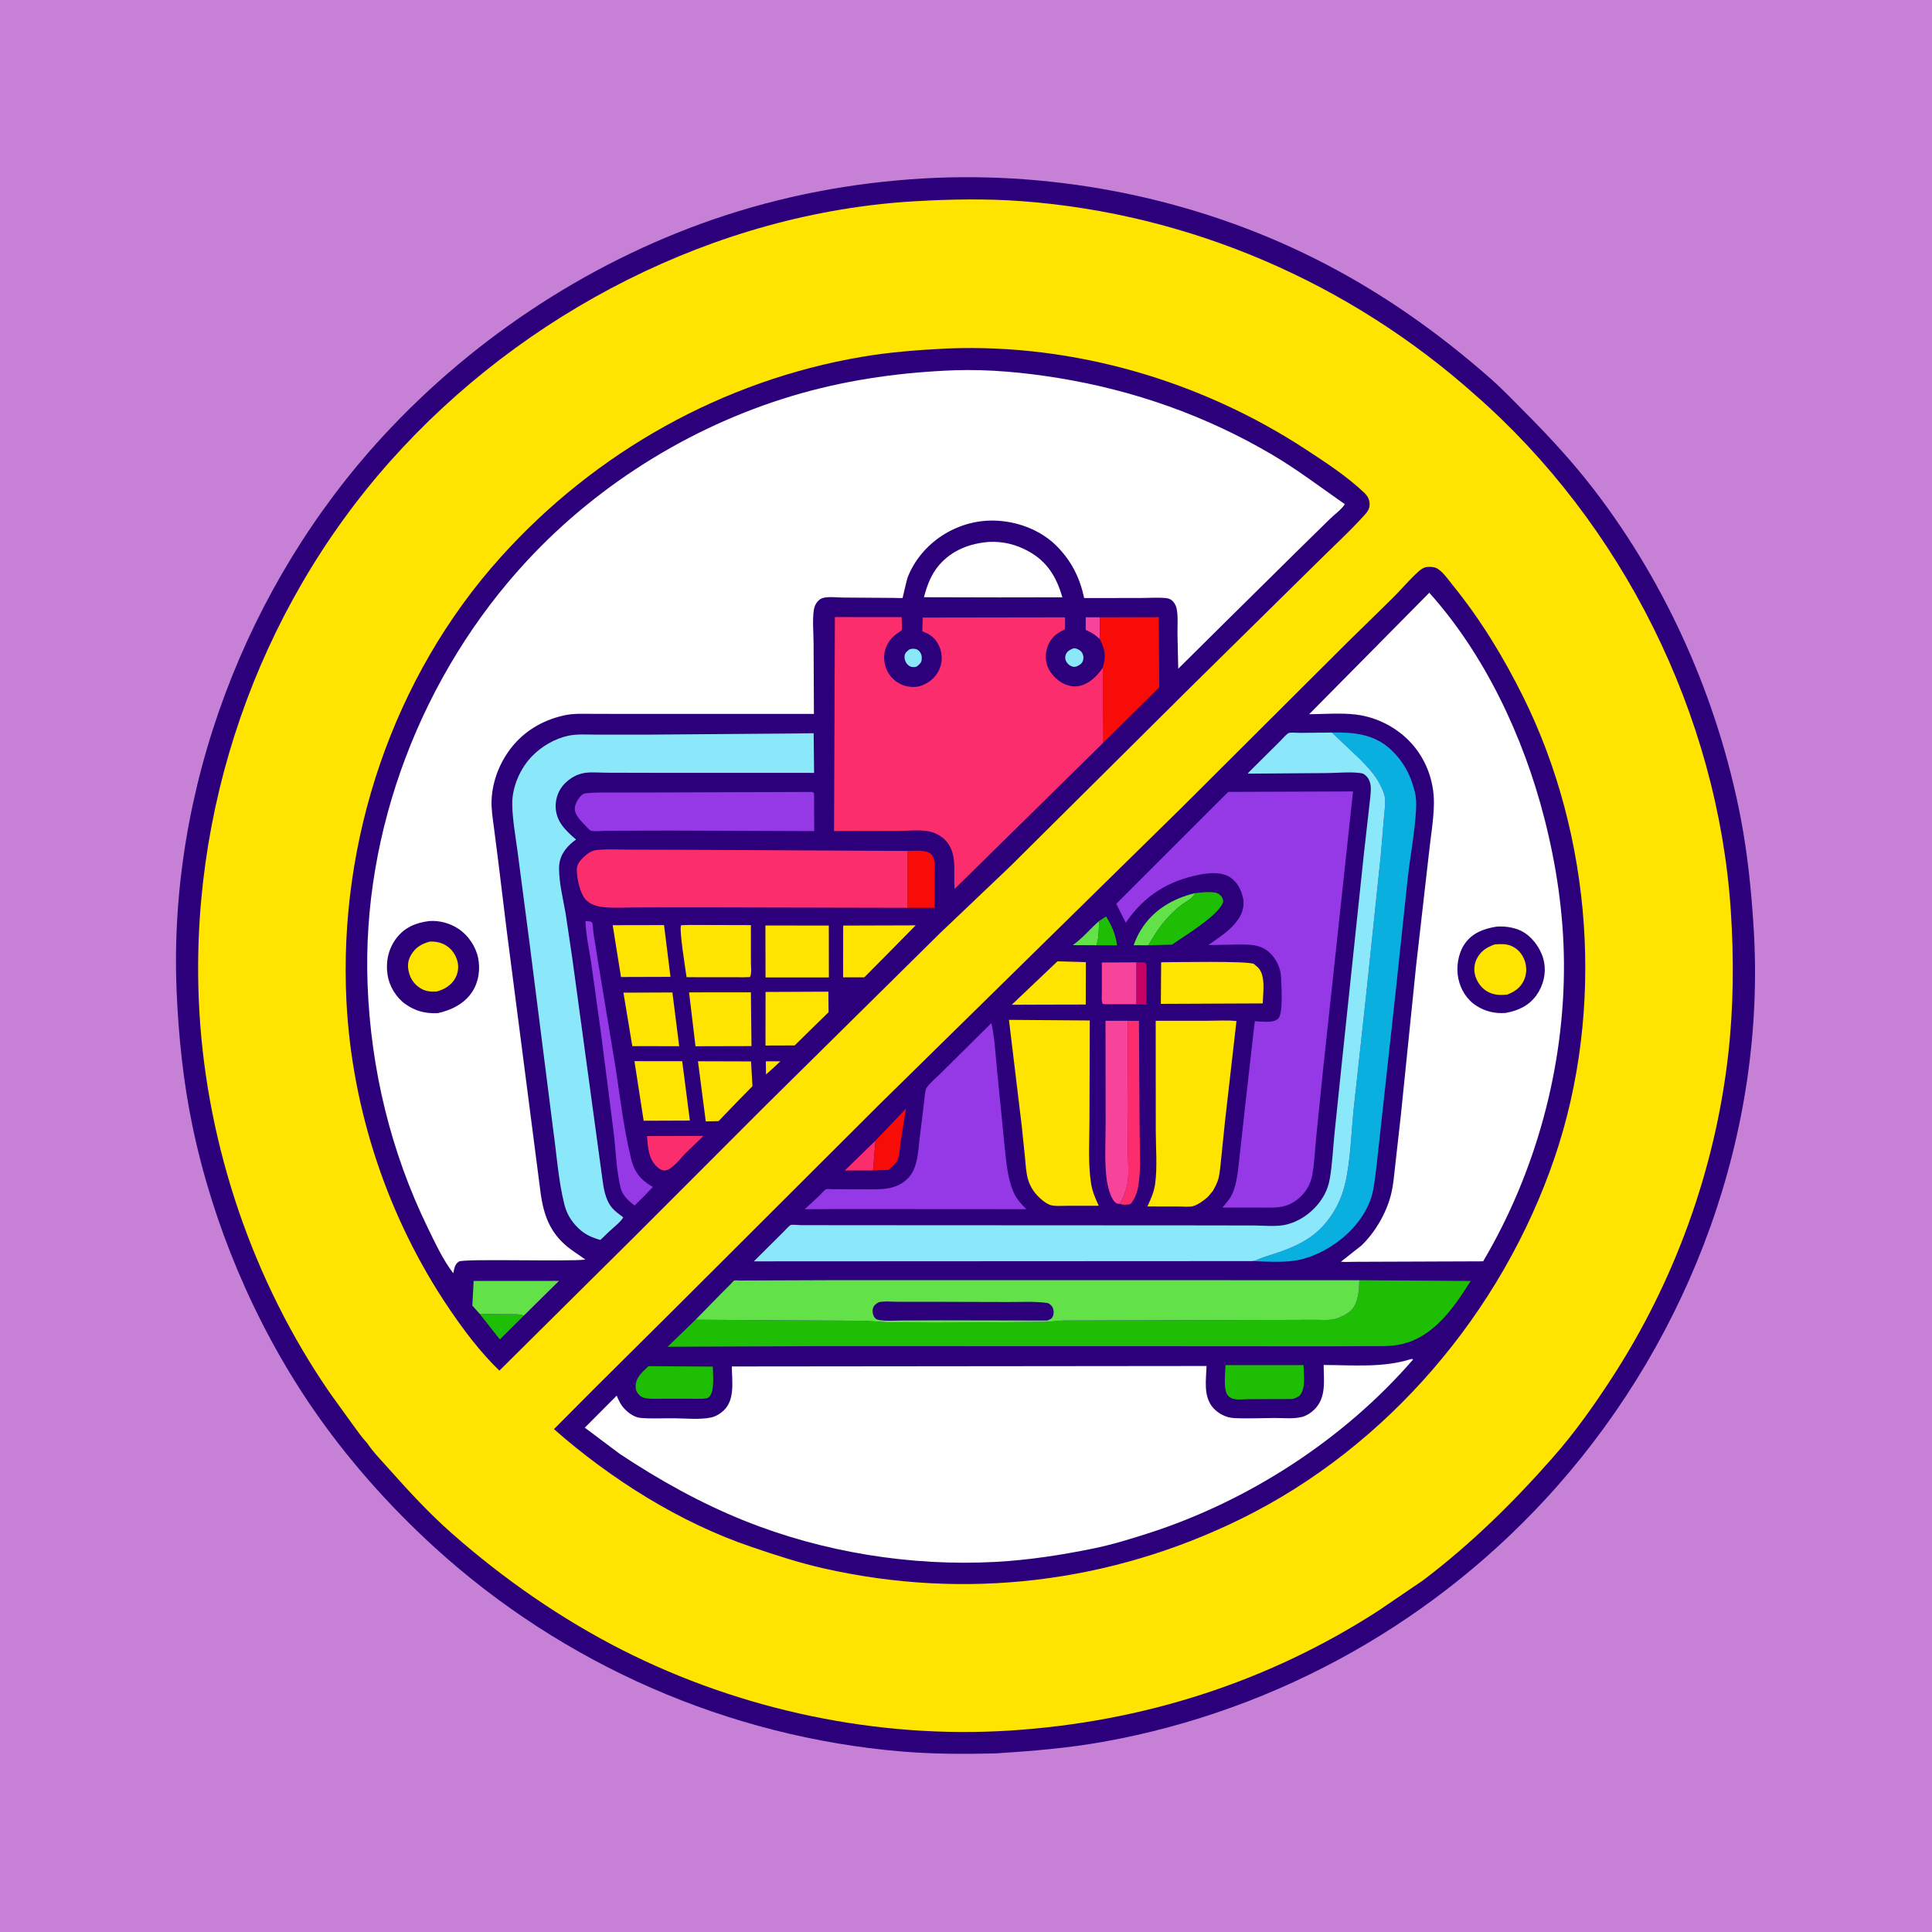
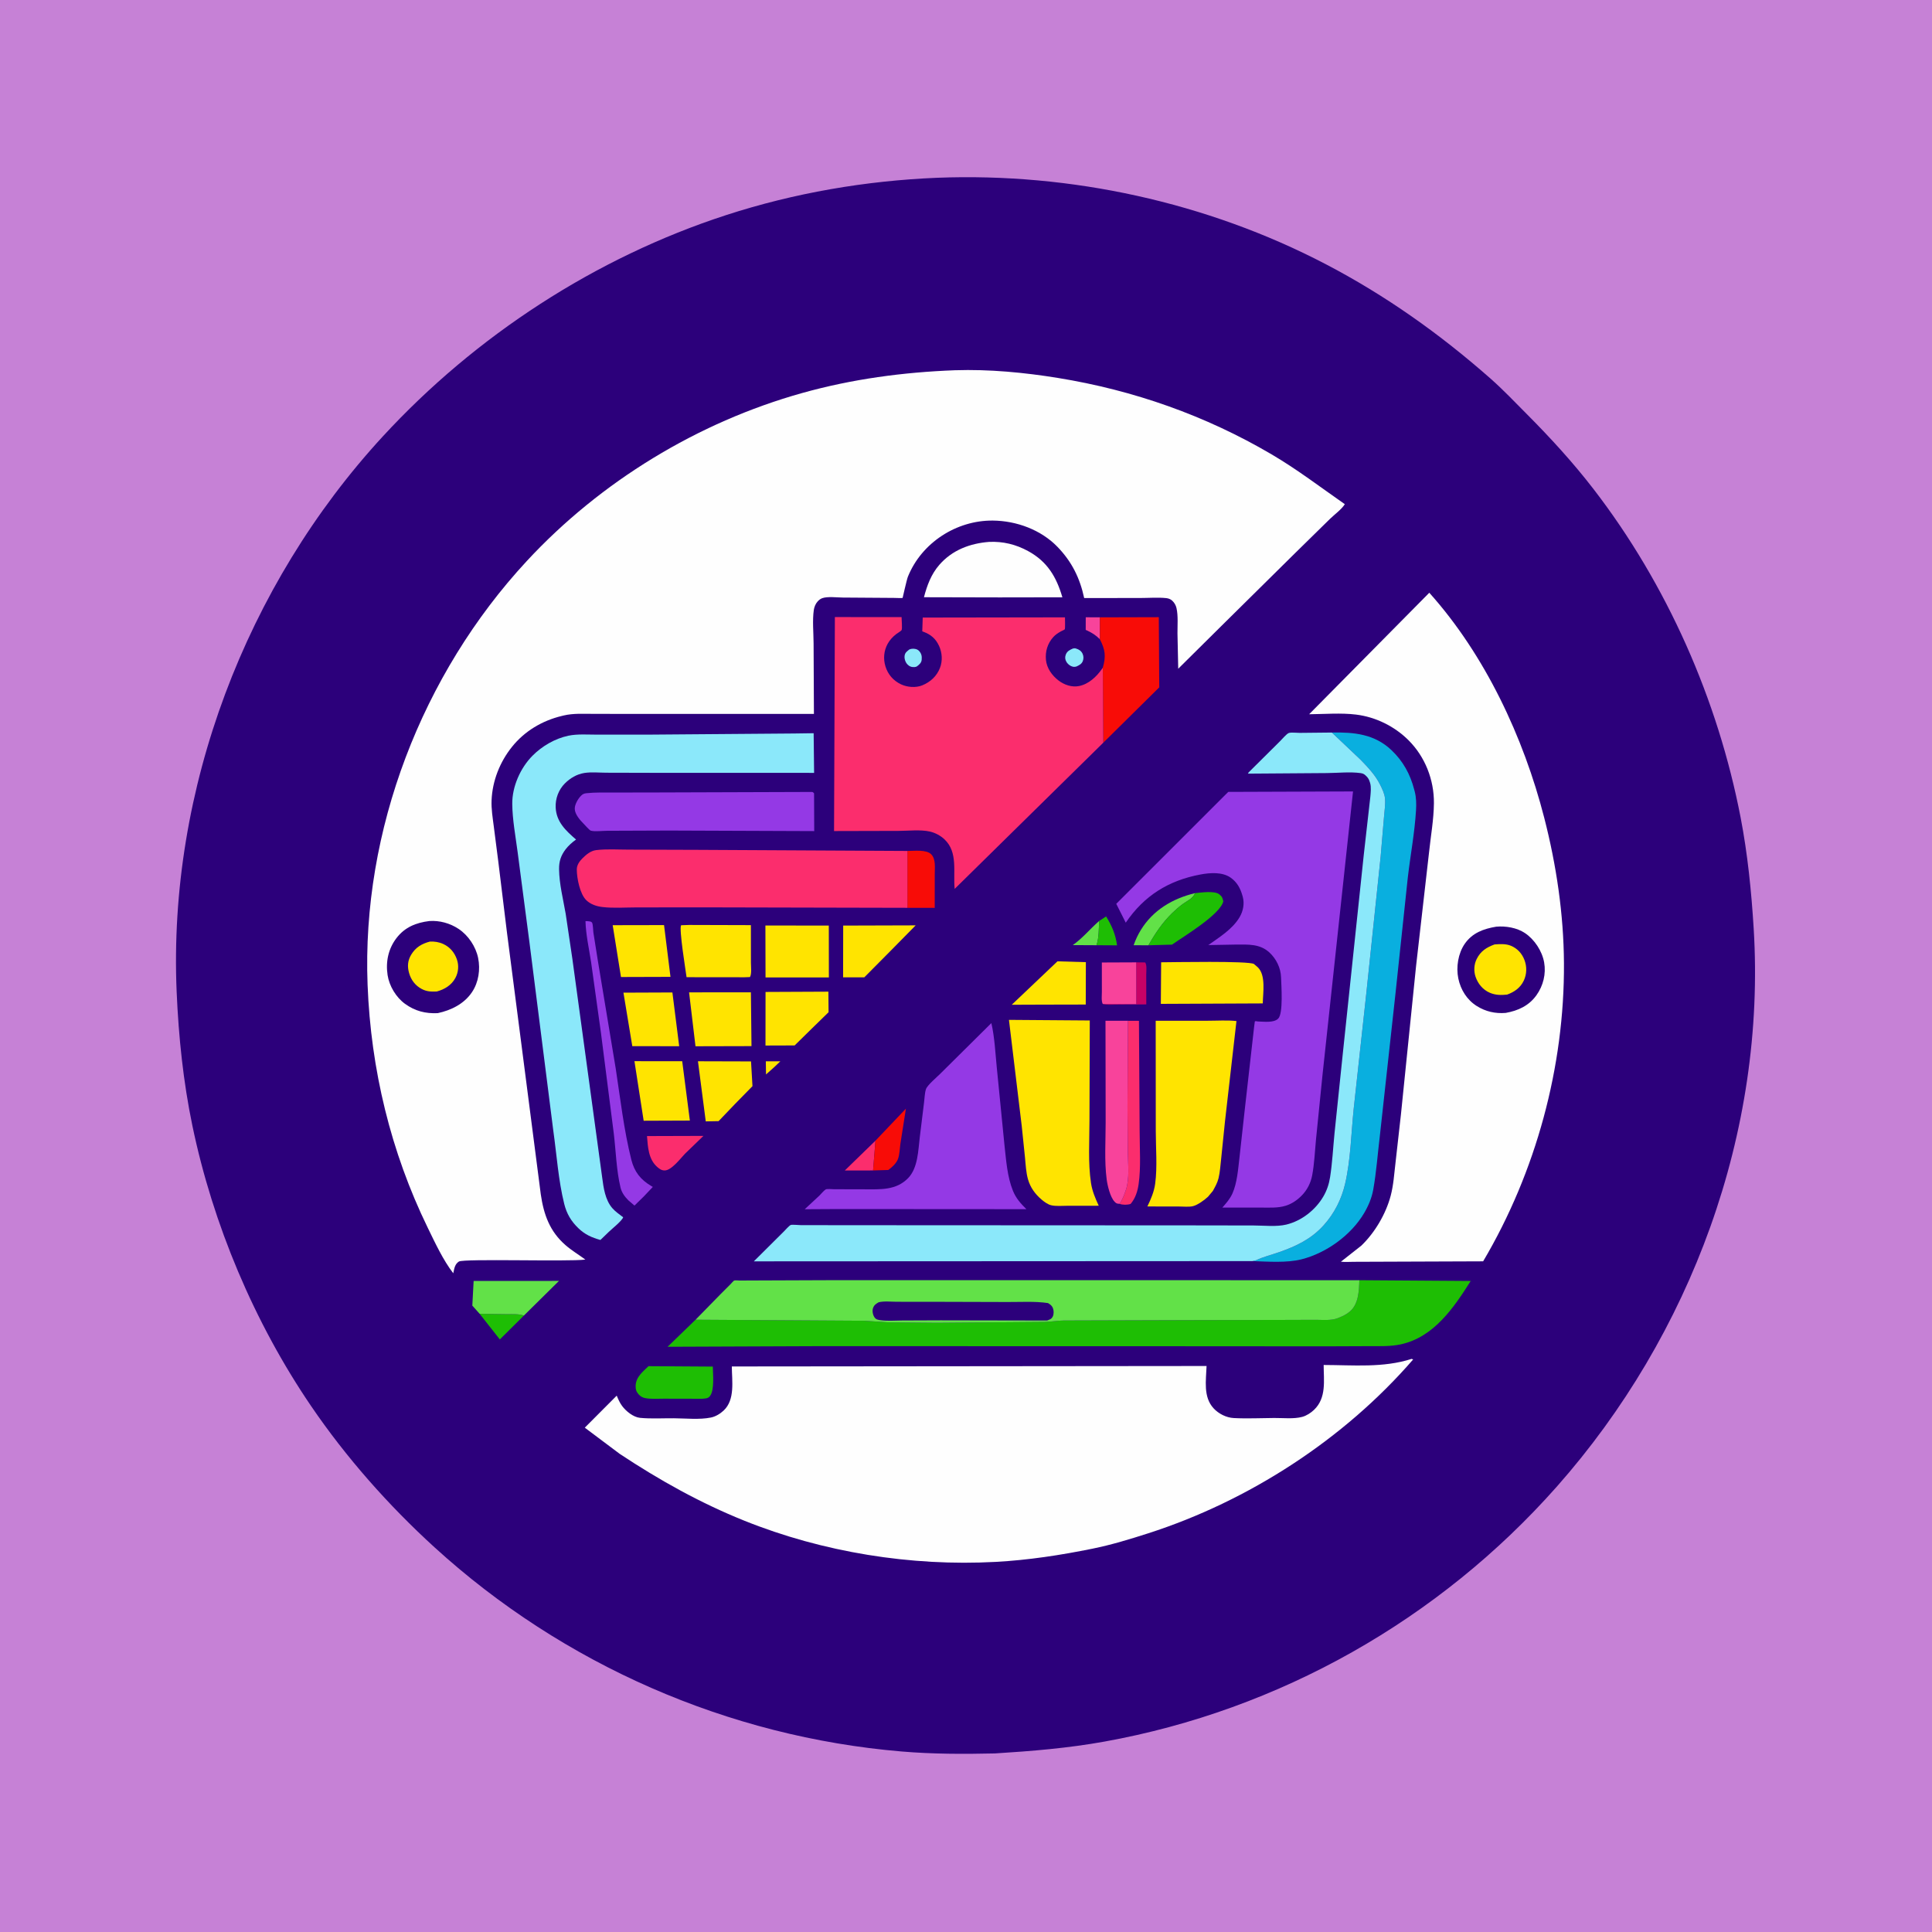
<svg xmlns="http://www.w3.org/2000/svg" version="1.1" style="display: block;" viewBox="0 0 2048 2048" width="1024" height="1024">
  <path transform="translate(0,0)" fill="rgb(198,129,214)" d="M -0 -0 L 2048 0 L 2048 2048 L -0 2048 L -0 -0 z" />
  <path transform="translate(0,0)" fill="rgb(44,0,123)" d="M 993.614 188.44 C 1135.03 182.989 1279.34 214.37 1405 279.858 C 1468.58 312.993 1526.51 354.108 1580.18 401.461 C 1593.52 413.234 1605.88 426.3 1618.44 438.912 C 1643.5 464.07 1667.55 490.331 1689.24 518.485 C 1767.12 619.562 1821 741.541 1845.13 866.618 C 1852.59 905.342 1856.57 944.98 1858.98 984.324 C 1872.21 1199.91 1792.67 1414.97 1650.24 1575.94 C 1525.46 1716.96 1356.13 1812.73 1170.75 1846.16 C 1132.31 1853.09 1093.5 1856.3 1054.56 1858.71 C 1021.52 1859.46 988.737 1859.43 955.777 1856.65 C 771.961 1841.17 596.96 1764.5 460.637 1640.25 C 411.875 1595.81 366.793 1544.87 329.639 1490.28 C 269.47 1401.87 225.701 1297.9 203.94 1193.3 C 194.247 1146.71 189.32 1099.03 187.264 1051.52 C 177.981 837.036 260.777 620.104 405.706 462.713 C 504.075 355.886 631.461 272.933 769.719 228.013 C 842.053 204.512 917.707 191.541 993.614 188.44 z" />
-   <path transform="translate(0,0)" fill="rgb(255,228,0)" d="M 388.919 1529.34 L 388.77 1529.27 C 383.325 1523.48 378.546 1516.39 373.795 1510 L 349.742 1476.66 C 268.445 1358.87 219.731 1215.8 211.382 1073 C 198.952 860.404 272.19 647.825 413.838 488.718 C 554.04 331.235 758.881 225.393 970.335 213.303 C 1008.15 211.141 1045.63 210.437 1083.45 213.268 C 1261.6 226.597 1430.17 299.61 1563.27 418.194 C 1719.66 554.887 1820.8 757.379 1834.68 964.775 C 1838.12 1016.13 1837.7 1068.33 1831.79 1119.5 C 1817.77 1240.9 1774.89 1358.98 1708.23 1461.31 C 1689.42 1490.18 1669.71 1518.08 1646.95 1544 C 1604.66 1592.16 1559.49 1636.65 1508.3 1675.35 L 1461.06 1707.49 C 1343.34 1783.5 1210.96 1825.38 1071.31 1834.42 C 930.564 1843.52 785.716 1812.98 659.978 1749.24 C 594.968 1716.29 533.719 1673.69 479.075 1625.52 C 455.271 1604.54 433.556 1581.07 412.5 1557.38 C 404.585 1548.47 395.511 1539.25 388.919 1529.34 z" />
  <path transform="translate(0,0)" fill="rgb(44,0,123)" d="M 1003.56 369.436 L 1005.25 369.367 C 1138.63 364.248 1273.23 403.648 1384.59 476.663 C 1405.5 490.37 1427.65 504.786 1445.84 522.05 C 1449.77 525.774 1451.96 529.418 1451.86 535 C 1451.78 538.992 1449.79 542.267 1447.2 545.153 C 1430.56 563.656 1411.76 580.741 1394.13 598.32 L 1262.16 728.361 L 1070.78 918.475 L 996.409 989.251 L 811.338 1172.09 L 674.173 1309.32 L 529.372 1452.94 C 509.16 1433.48 491.368 1409.76 475.688 1386.54 C 411.3 1291.22 373.126 1176.57 367.257 1061.63 C 358.552 891.166 416.33 717.589 531.095 590.224 C 631.252 479.073 766.231 403.212 913.991 378.205 C 943.659 373.184 973.528 370.952 1003.56 369.436 z" />
  <path transform="translate(0,0)" fill="rgb(255,228,0)" d="M 811.799 1125.04 L 827.204 1125.02 L 821.21 1130.76 L 812.01 1138.97 L 811.799 1125.04 z" />
  <path transform="translate(0,0)" fill="rgb(248,67,155)" d="M 1165.95 677.658 C 1161.77 673.469 1157.69 670.813 1152.36 668.373 L 1150.9 667.71 L 1150.94 654.33 L 1165.94 654.403 L 1165.95 677.658 z" />
  <path transform="translate(0,0)" fill="rgb(139,232,250)" d="M 963.874 688.5 C 964.834 688.159 965.459 687.889 966.523 687.76 C 969.075 687.448 972.25 687.95 974.107 689.882 C 976.812 692.695 977.416 695.695 977.013 699.5 C 976.667 702.771 974.271 704.658 971.825 706.5 C 970.888 706.846 970.562 707.022 969.458 707.123 C 966.425 707.4 963.833 706.418 961.792 704.174 C 959.684 701.857 958.442 698.116 958.938 695 C 959.472 691.637 961.451 690.501 963.874 688.5 z" />
  <path transform="translate(0,0)" fill="rgb(139,232,250)" d="M 1137.24 687.5 C 1138.47 687.159 1139.34 687.105 1140.58 687.467 C 1143.68 688.37 1146.21 690.006 1147.59 693.015 C 1148.75 695.561 1148.82 698.384 1147.74 700.977 C 1146.5 703.944 1143.89 705.218 1141.13 706.5 C 1140.22 706.718 1139.45 706.958 1138.48 706.901 C 1135.32 706.718 1132.17 704.369 1130.54 701.733 C 1128.99 699.207 1128.73 696.706 1129.75 693.984 C 1131.13 690.32 1133.89 688.98 1137.24 687.5 z" />
  <path transform="translate(0,0)" fill="rgb(30,190,4)" d="M 508.426 1392.67 L 537.141 1393.08 C 543.286 1393.1 549.484 1392.61 555.401 1394.5 L 529.844 1419.87 L 508.426 1392.67 z" />
  <path transform="translate(0,0)" fill="rgb(251,45,109)" d="M 685.843 1204.28 L 745.674 1204.1 L 726.075 1223.05 C 721.256 1228.1 711.691 1240.8 704.5 1240.73 C 701.209 1240.69 699.107 1239.13 696.699 1237.03 C 687.355 1228.87 686.764 1215.82 685.843 1204.28 z" />
  <path transform="translate(0,0)" fill="rgb(248,12,7)" d="M 961.883 902.04 C 968.966 902.059 982.012 900.33 987.175 905.63 C 992.157 910.744 990.855 919.977 990.872 926.537 L 990.848 962.372 L 961.871 962.321 L 961.883 902.04 z" />
  <path transform="translate(0,0)" fill="rgb(98,225,72)" d="M 508.426 1392.67 L 500.68 1384 L 502.073 1357.86 L 592.545 1357.82 L 555.401 1394.5 C 549.484 1392.61 543.286 1393.1 537.141 1393.08 L 508.426 1392.67 z" />
  <path transform="translate(0,0)" fill="rgb(255,228,0)" d="M 739.861 1124.99 L 796.124 1125.15 L 797.657 1151.37 L 778.916 1170.5 L 761.738 1188.46 L 748.135 1188.71 L 739.861 1124.99 z" />
  <path transform="translate(0,0)" fill="rgb(255,228,0)" d="M 893.82 981.15 L 970.656 980.918 L 943.05 1008.95 L 916.188 1036.03 L 893.723 1036.01 L 893.82 981.15 z" />
  <path transform="translate(0,0)" fill="rgb(255,228,0)" d="M 660.877 1052.26 L 712.772 1052.05 L 719.97 1109.03 L 670.259 1108.97 L 660.877 1052.26 z" />
  <path transform="translate(0,0)" fill="rgb(255,228,0)" d="M 649.481 980.739 L 703.918 980.633 L 710.742 1035.52 L 658.261 1035.68 L 649.481 980.739 z" />
  <path transform="translate(0,0)" fill="rgb(255,228,0)" d="M 672.535 1124.89 L 723.171 1124.95 L 731.291 1187.85 L 682.31 1188.04 L 672.535 1124.89 z" />
  <path transform="translate(0,0)" fill="rgb(255,228,0)" d="M 811.506 1051.51 L 878.123 1051.21 L 878.314 1073 L 860.151 1090.72 L 842.353 1108.21 L 811.448 1108.31 L 811.506 1051.51 z" />
  <path transform="translate(0,0)" fill="rgb(148,57,229)" d="M 620.641 976.5 C 622.378 976.255 624.259 976.678 626 976.887 C 626.561 977.312 627.397 977.518 627.683 978.161 C 628.684 980.406 628.648 985.905 629.006 988.5 L 633.724 1018.26 L 652.693 1132.67 C 657.565 1164.67 661.35 1197.88 669.22 1229.3 C 672.467 1242.27 679.046 1250.5 690.329 1257.19 L 692.016 1258.19 L 682.5 1268.25 L 672.579 1277.96 L 666.353 1272.65 C 662.361 1268.73 659.092 1264.31 657.767 1258.81 C 653.403 1240.68 652.876 1220.31 650.656 1201.7 L 637.07 1095.17 L 626.602 1020.02 C 624.429 1005.82 621.03 990.844 620.641 976.5 z" />
  <path transform="translate(0,0)" fill="rgb(255,228,0)" d="M 730.448 1051.95 L 795.984 1051.88 L 796.618 1108.93 L 737.251 1109.08 L 730.448 1051.95 z" />
  <path transform="translate(0,0)" fill="rgb(255,228,0)" d="M 811.36 981.072 L 878.568 981.134 L 878.638 1036.11 L 811.499 1036.12 L 811.36 981.072 z" />
  <path transform="translate(0,0)" fill="rgb(255,228,0)" d="M 730.446 980.49 L 795.98 980.681 L 796.018 1020.55 C 796.022 1024.67 797.027 1032.34 794.991 1035.73 L 789.25 1035.94 L 727.786 1035.87 C 726.809 1028.43 719.626 984.707 722 980.795 L 730.446 980.49 z" />
  <path transform="translate(0,0)" fill="rgb(248,12,7)" d="M 1165.94 654.403 L 1228.37 654.235 L 1228.85 728.628 L 1169.53 787.285 L 1169.03 707.8 C 1172.53 695.599 1171.59 688.839 1165.95 677.658 L 1165.94 654.403 z" />
  <path transform="translate(0,0)" fill="rgb(254,254,254)" d="M 1048.55 574.424 C 1063.36 573.789 1076.85 577.088 1089.81 584.149 C 1110.17 595.242 1119.88 611.544 1126.16 633.166 L 1059.67 633.273 L 979.424 633.09 C 982.769 620.45 987.033 608.753 995.731 598.752 C 1009.41 583.025 1028.3 575.99 1048.55 574.424 z" />
  <path transform="translate(0,0)" fill="rgb(148,57,229)" d="M 860.975 839.5 C 862.208 839.933 861.465 839.57 862.952 841 L 863.108 880.998 L 709.3 880.413 L 643.821 880.658 C 639.183 880.638 630.544 881.766 626.277 880.534 C 624.824 880.114 620.143 874.639 618.74 873.29 C 614.913 869.431 609.467 863.287 609.267 857.5 C 609.106 852.875 612.685 846.788 615.834 843.61 C 617.672 841.756 619.06 841.116 621.584 840.841 C 631.1 839.804 640.986 840.166 650.553 840.127 L 699.21 840.035 L 860.975 839.5 z" />
  <path transform="translate(0,0)" fill="rgb(251,45,109)" d="M 961.871 962.321 L 743.539 961.828 L 674.335 961.903 C 662.706 961.913 650.1 962.855 638.592 961.481 C 632.41 960.742 626.292 958.781 621.67 954.419 C 614.717 947.858 611.515 931.12 611.428 921.889 C 611.383 916.998 614.159 913.125 617.466 909.809 C 621.335 905.93 626.18 901.888 631.798 901.178 C 642.946 899.771 655.403 900.663 666.703 900.641 L 738.394 900.864 L 961.883 902.04 L 961.871 962.321 z" />
  <path transform="translate(0,0)" fill="rgb(139,232,250)" d="M 841.825 777.529 L 862.507 777.235 L 862.982 819.283 L 694.475 819.243 L 643.036 819.114 C 635.55 819.102 626.769 818.221 619.461 819.383 C 611.428 820.661 604.461 824.802 598.759 830.5 C 592.098 837.156 588.609 846.625 589.043 856 C 589.752 871.314 599.888 880.628 610.636 889.951 C 606.683 892.754 602.624 896.303 599.669 900.172 C 594.55 906.874 592.542 913.085 592.638 921.381 C 592.821 937.035 596.968 953.194 599.646 968.634 L 606.707 1016.2 L 638.355 1248.3 C 639.777 1259.24 641.541 1271.89 648.973 1280.56 C 652.17 1284.29 656.685 1287.37 660.58 1290.36 C 659.469 1294.07 648.564 1302.71 645.297 1305.89 L 636.474 1314.42 C 627.334 1311.89 620.054 1308.66 613.121 1301.98 C 605.431 1294.57 600.709 1286.64 598.102 1276.19 C 591.865 1251.18 590.121 1223.99 586.503 1198.44 L 561.25 999.023 L 548.673 903 C 546.488 886.397 543.177 868.835 543.015 852.156 C 542.836 833.816 551.656 814.022 564.468 801.101 C 574.612 790.871 588.328 782.87 602.5 779.887 C 612.195 777.847 623.371 778.78 633.308 778.752 L 687.771 778.735 L 841.825 777.529 z" />
  <path transform="translate(0,0)" fill="rgb(251,45,109)" d="M 1169.53 787.285 L 1011.99 942.253 C 1010.19 924.35 1015.74 903.497 1001.23 889.778 C 997.027 885.8 991.445 882.806 985.804 881.504 C 975.881 879.215 962.585 880.765 952.252 880.781 L 884.128 880.951 L 885.005 654.114 L 955.707 654.182 C 955.707 656.741 956.637 666.242 955.711 667.995 C 955.245 668.876 950.994 671.393 950.011 672.166 C 946.279 675.101 943.242 678.322 940.937 682.5 C 936.899 689.815 936.162 698.348 938.583 706.305 C 941.216 714.959 946.938 721.523 955.089 725.41 C 961.633 728.53 970.825 729.287 977.637 726.494 C 986.294 722.945 993.019 716.792 996.433 707.95 C 999.329 700.453 998.746 691.718 995.353 684.499 C 991.799 676.937 986.697 672.627 978.963 669.731 L 977.638 669.251 L 978.132 654.655 L 1128.92 654.423 C 1128.89 656.193 1129.28 666.316 1128.68 667.119 C 1128.34 667.571 1125.12 668.999 1124.41 669.394 C 1121.47 671.04 1118.78 672.806 1116.5 675.338 C 1110.4 682.119 1107.87 690.622 1108.76 699.621 C 1109.63 708.372 1115.24 716.123 1122.09 721.361 C 1128.17 726.008 1136.14 728.745 1143.76 727.251 C 1154.1 725.223 1162.36 717.324 1168.2 708.999 L 1169.03 707.8 L 1169.53 787.285 z" />
  <path transform="translate(0,0)" fill="rgb(254,254,254)" d="M 1012.23 392.474 C 1048.53 391.284 1085.75 394.848 1121.52 400.649 C 1201.78 413.666 1277.85 440.461 1348.03 481.695 C 1375.26 497.694 1399.75 516.484 1425.56 534.451 C 1422.21 539.902 1414.63 545.388 1409.95 549.932 L 1374.09 585.112 L 1296.78 661.5 L 1248.97 708.88 L 1248.17 671.4 C 1248.11 662.845 1249 652.861 1247.13 644.587 C 1246.42 641.478 1244.85 638.809 1242.5 636.645 C 1240.87 635.148 1238.54 634.27 1236.36 634.039 C 1227.5 633.098 1217.66 633.905 1208.71 633.902 L 1149.27 633.959 C 1144.73 612.751 1136.22 595.545 1121.15 579.873 C 1103.57 561.598 1077.53 552.065 1052.49 551.827 C 1013.9 551.46 976.919 575.287 962.402 611.356 C 961.144 614.481 956.865 633.793 956.808 633.835 C 956.377 634.148 948.717 633.811 947.558 633.807 L 893.604 633.434 C 887.566 633.397 877.319 632.104 871.737 634.053 C 869.765 634.742 868.252 635.941 866.837 637.447 C 864.586 639.844 863.13 643.368 862.669 646.61 C 861.076 657.806 862.391 670.648 862.439 682.018 L 862.792 756.772 L 675.785 756.784 L 629.498 756.731 C 618.97 756.717 607.744 755.988 597.457 758.462 L 595.5 758.943 C 574.814 763.904 556.087 774.993 542.716 791.7 C 529.853 807.774 521.984 827.608 521.095 848.263 C 520.692 857.632 522.249 866.661 523.419 875.916 L 528.195 913.145 L 537.377 988.285 L 573.268 1266.14 C 576.431 1287.59 582.7 1305.31 599.538 1319.96 C 605.991 1325.58 613.615 1330.1 620.5 1335.22 C 602.04 1337.59 491.478 1334.01 486.424 1337.3 C 482.479 1339.87 481.674 1343.92 480.788 1348.21 L 480.483 1349.72 C 469.635 1335.63 461.256 1317.52 453.456 1301.52 C 414.18 1220.96 393.129 1133.57 389.658 1044.02 C 383.308 880.23 447.374 714.538 558.431 594.701 C 636.535 510.424 739.747 447.55 850.409 416.599 C 903.421 401.772 957.342 394.548 1012.23 392.474 z" />
  <path transform="translate(0,0)" fill="rgb(44,0,123)" d="M 455.029 976.353 C 465.95 975.564 476.989 978.628 486.106 984.658 C 496.381 991.455 504.395 1003.46 506.834 1015.47 C 509.316 1027.68 507.363 1041.25 500.36 1051.69 C 492.013 1064.15 478.274 1070.92 464.002 1073.98 C 450.989 1074.57 439.993 1071.8 429.383 1064.13 C 419.87 1057.25 412.602 1045.18 410.854 1033.58 C 408.735 1019.53 411.591 1005.68 420.402 994.261 C 429.232 982.82 441.067 978.09 455.029 976.353 z" />
  <path transform="translate(0,0)" fill="rgb(255,228,0)" d="M 455.649 998.121 C 460.452 997.842 465.428 998.627 469.816 1000.64 C 476.923 1003.9 481.767 1009.64 484.319 1016.98 C 486.594 1023.53 485.983 1030.66 482.694 1036.74 C 478.547 1044.41 471.161 1048.83 462.988 1051.04 C 457.035 1051.25 452.544 1051.24 447.081 1048.38 C 440.271 1044.82 435.742 1038.83 433.656 1031.5 C 431.671 1024.53 432.098 1018.31 435.869 1012.03 C 440.553 1004.23 447.052 1000.4 455.649 998.121 z" />
  <path transform="translate(0,0)" fill="rgb(44,0,123)" d="M 1510.35 601.5 C 1513.53 600.644 1518.06 600.692 1521.21 601.661 C 1528.02 603.756 1534.6 613.744 1539.07 619.221 C 1568.99 655.888 1593.47 696.023 1614.5 738.369 C 1688.1 886.569 1701.36 1070.26 1648 1227 C 1592.3 1390.62 1470.94 1533.82 1315.12 1610.25 C 1176.91 1678.05 1023.49 1696.55 873.286 1662.59 C 847.493 1656.76 822.21 1648.57 797.22 1640 C 721.067 1614.41 647.352 1567.87 587.221 1514.93 L 630.545 1471.39 L 716.233 1386.32 L 934.288 1168.66 L 1253.61 855.094 L 1429.17 680.09 L 1476.61 633.606 C 1485.86 624.33 1494.5 614.011 1504.26 605.283 C 1506.08 603.653 1508.11 602.469 1510.35 601.5 z" />
  <path transform="translate(0,0)" fill="rgb(98,225,72)" d="M 1162.31 1001.98 L 1137.18 1001.85 C 1147.78 994.4 1155.37 984.782 1165.04 976.352 C 1164.81 984.643 1165 994.063 1162.31 1001.98 z" />
  <path transform="translate(0,0)" fill="rgb(30,190,4)" d="M 1165.04 976.352 L 1172.52 971.463 C 1178.64 981.336 1182.55 990.455 1184.12 1002.1 L 1162.31 1001.98 C 1165 994.063 1164.81 984.643 1165.04 976.352 z" />
  <path transform="translate(0,0)" fill="rgb(251,45,109)" d="M 925.504 1240.73 L 895.528 1240.76 L 928.04 1209.16 L 925.504 1240.73 z" />
  <path transform="translate(0,0)" fill="rgb(199,2,102)" d="M 1204.46 1020.13 L 1214 1020.22 C 1215.9 1023.41 1215.07 1029 1215.07 1032.77 L 1215.11 1064.7 L 1182.71 1064.95 C 1178.48 1064.93 1172.88 1065.56 1168.93 1064.23 L 1204.47 1064.42 L 1204.46 1020.13 z" />
  <path transform="translate(0,0)" fill="rgb(98,225,72)" d="M 1217.42 1002.05 L 1201.7 1001.98 C 1203.73 996.213 1206.14 991.02 1209.34 985.807 C 1222.27 964.717 1243.14 952.431 1266.79 946.749 C 1264.56 952.47 1258.82 954.719 1254.03 958.127 C 1250.02 960.988 1246.29 964.31 1242.74 967.732 C 1232.4 977.716 1224.4 989.56 1217.42 1002.05 z" />
  <path transform="translate(0,0)" fill="rgb(248,12,7)" d="M 928.04 1209.16 L 960.304 1175.22 L 954.439 1212.6 C 953.692 1217.72 953.665 1224.36 951.65 1229.12 C 949.715 1233.69 945.512 1237.32 941.653 1240.23 L 925.504 1240.73 L 928.04 1209.16 z" />
  <path transform="translate(0,0)" fill="rgb(248,67,155)" d="M 1168.93 1064.23 C 1167.28 1060.89 1168.03 1055.04 1168.02 1051.27 L 1168 1020.28 L 1204.46 1020.13 L 1204.47 1064.42 L 1168.93 1064.23 z" />
  <path transform="translate(0,0)" fill="rgb(30,190,4)" d="M 1266.79 946.749 C 1273.04 946.208 1287.35 943.923 1292.5 948.027 C 1295.59 950.486 1295.94 951.847 1296.75 955.5 C 1293.27 969.72 1254.72 992.627 1242.39 1001.35 L 1217.42 1002.05 C 1224.4 989.56 1232.4 977.716 1242.74 967.732 C 1246.29 964.31 1250.02 960.988 1254.03 958.127 C 1258.82 954.719 1264.56 952.47 1266.79 946.749 z" />
  <path transform="translate(0,0)" fill="rgb(251,45,109)" d="M 1195.71 1082.08 L 1207.33 1082.14 L 1208.06 1199.55 C 1208.09 1217.72 1209.54 1237.31 1206.99 1255.21 C 1205.9 1262.85 1203.57 1270.25 1198.5 1276.2 C 1195.23 1277.36 1190.05 1277.39 1186.82 1276.11 C 1189.57 1272.03 1191.43 1267.39 1193.01 1262.75 L 1193.5 1261.27 C 1197.5 1249.51 1195.72 1234.05 1195.55 1221.7 L 1195.19 1173.26 L 1195.71 1082.08 z" />
  <path transform="translate(0,0)" fill="rgb(255,228,0)" d="M 1120.96 1019.04 L 1151.07 1019.93 L 1150.94 1064.86 L 1104.5 1064.96 L 1072.5 1065.08 L 1120.96 1019.04 z" />
  <path transform="translate(0,0)" fill="rgb(30,190,4)" d="M 687.472 1448.19 L 755.636 1448.64 C 755.688 1456.72 757.54 1473.29 752.685 1479.75 C 750.422 1482.77 747.677 1482.37 744.25 1482.75 L 703.775 1482.66 C 697.288 1482.64 689.823 1483.29 683.5 1481.97 C 681.005 1481.44 678.953 1480.17 677.211 1478.32 C 674.605 1475.57 673.74 1473.03 673.8 1469.25 C 673.951 1459.84 681.184 1454.26 687.472 1448.19 z" />
-   <path transform="translate(0,0)" fill="rgb(30,190,4)" d="M 1299.04 1447.11 L 1381.87 1447.06 C 1381.94 1457.34 1384.59 1471.32 1377.67 1479.46 C 1374.68 1481.46 1372.16 1482.9 1368.49 1483.04 L 1325.08 1483.15 C 1319.9 1483.14 1311.78 1484.19 1306.87 1482.71 C 1304.69 1482.05 1303.33 1481.19 1301.78 1479.5 C 1296.41 1473.62 1298.94 1454.99 1299.04 1447.11 z" />
  <path transform="translate(0,0)" fill="rgb(248,67,155)" d="M 1186.82 1276.11 C 1184.15 1275.9 1183.47 1275.94 1181.5 1273.87 C 1176.85 1269 1173.98 1256.75 1173.13 1250.28 C 1170.57 1230.64 1172.05 1209.43 1172.04 1189.6 L 1171.87 1082.08 L 1195.71 1082.08 L 1195.19 1173.26 L 1195.55 1221.7 C 1195.72 1234.05 1197.5 1249.51 1193.5 1261.27 L 1193.01 1262.75 C 1191.43 1267.39 1189.57 1272.03 1186.82 1276.11 z" />
  <path transform="translate(0,0)" fill="rgb(255,228,0)" d="M 1230.85 1020.06 C 1242.56 1020.01 1323.84 1018.41 1329.28 1021.88 L 1330.5 1022.95 L 1333.46 1025.5 C 1342.03 1034.03 1338.79 1052.51 1338.6 1063.66 L 1230.53 1064.14 L 1230.85 1020.06 z" />
  <path transform="translate(0,0)" fill="rgb(255,228,0)" d="M 1069.53 1081.1 L 1155.21 1081.74 L 1154.88 1187.69 C 1154.87 1209.44 1153.26 1232.43 1156.49 1253.96 C 1157.78 1262.57 1161.08 1270.3 1164.72 1278.14 L 1131 1278.19 C 1125.67 1278.19 1119.41 1278.83 1114.23 1277.61 C 1110.78 1276.8 1106.93 1273.97 1104.25 1271.72 C 1097.35 1265.91 1092.15 1258.79 1089.68 1250 C 1087.65 1242.81 1087.24 1234.55 1086.54 1227.11 L 1083.06 1193.4 L 1069.53 1081.1 z" />
  <path transform="translate(0,0)" fill="rgb(255,228,0)" d="M 1225.08 1082.05 L 1280.49 1082.03 C 1290.35 1082.04 1300.92 1081.28 1310.7 1082.36 L 1298.55 1188.58 L 1294.45 1228.65 C 1293.68 1235.37 1293.28 1242.53 1291.67 1249.09 C 1290.49 1253.89 1288.02 1258.16 1285.67 1262.46 L 1280.62 1268.5 C 1276.96 1271.98 1269.6 1277.36 1264.61 1278.58 C 1260.41 1279.61 1254.51 1278.95 1250.12 1278.96 L 1216.26 1278.89 C 1219.99 1271.17 1223.38 1263.34 1224.53 1254.77 C 1226.93 1236.94 1225.17 1216.77 1225.17 1198.67 L 1225.08 1082.05 z" />
  <path transform="translate(0,0)" fill="rgb(148,57,229)" d="M 1050.88 1084.52 C 1054.31 1099.33 1055.07 1115.69 1056.56 1130.85 L 1064.8 1214.11 C 1066.61 1230.13 1067.66 1247.21 1073.76 1262.27 C 1077 1270.26 1081.95 1275.77 1088.02 1281.77 L 888.75 1281.64 L 853.048 1281.84 L 868.474 1267.51 C 870.391 1265.68 873.157 1262.12 875.34 1260.81 C 876.565 1260.07 882.297 1260.63 884.093 1260.64 L 916.374 1260.72 C 933.151 1260.74 949.973 1261.98 962.745 1248.75 C 973.045 1238.08 973.327 1219.43 975.007 1205.5 L 979.515 1168.78 C 980.097 1164.52 980.206 1158.53 981.56 1154.54 C 983.013 1150.25 993.248 1141.73 996.698 1138.23 L 1050.88 1084.52 z" />
  <path transform="translate(0,0)" fill="rgb(9,175,223)" d="M 1411.83 776.526 C 1435.56 776.034 1457.11 778.182 1475.02 795.185 C 1487.31 806.849 1494.89 820.625 1499.12 837 L 1499.64 838.957 C 1501.35 845.501 1501.44 852.253 1501.04 858.977 C 1499.63 882.57 1495.1 906.498 1492.36 930 L 1479.24 1053.5 L 1462.65 1204.5 C 1460.37 1223.26 1459.01 1242.61 1455.67 1261.17 C 1454.09 1269.94 1450.55 1278.28 1446.04 1285.92 C 1432.21 1309.34 1406.01 1328.23 1379.76 1334.91 C 1364.1 1338.89 1343.93 1337.35 1327.69 1336.82 L 1331.5 1335.9 C 1339.09 1332.3 1347.88 1330.15 1355.92 1327.33 C 1374.15 1320.95 1389.99 1313.42 1403.13 1298.85 C 1414.42 1286.32 1422.08 1271.21 1425.88 1254.8 C 1431.82 1229.12 1432.26 1201.58 1434.97 1175.38 L 1448.23 1054 L 1463.53 908.155 L 1467.07 866.357 C 1467.54 859.88 1468.7 853.092 1468.17 846.602 C 1467.76 841.541 1465.3 836.488 1463.07 832 C 1457.92 821.611 1450.27 813.591 1442.27 805.358 L 1411.83 776.526 z" />
  <path transform="translate(0,0)" fill="rgb(30,190,4)" d="M 1440.97 1357.07 L 1559.01 1357.89 C 1541.1 1386.23 1519.98 1417.38 1485 1425.04 C 1473.9 1427.47 1462.42 1426.93 1451.13 1426.99 L 1406.06 1427.17 L 1233.98 1427.06 L 868.341 1426.99 L 707.698 1427.63 L 737.322 1398.96 L 916.5 1400.07 L 941.61 1401.73 L 993.154 1402.22 L 1107.31 1401.3 C 1114.03 1401.15 1120.75 1399.91 1127.6 1399.8 L 1259.92 1399.4 L 1360.79 1399.17 L 1394.73 1399.06 C 1401.91 1399.06 1410.78 1400 1417.54 1397.49 L 1419 1396.89 C 1423.35 1395.17 1427.46 1393.22 1431.03 1390.13 C 1440.18 1382.17 1440.58 1368.31 1440.97 1357.07 z" />
  <path transform="translate(0,0)" fill="rgb(98,225,72)" d="M 737.322 1398.96 L 764.078 1371.61 L 774.602 1361.08 C 775.243 1360.44 777.488 1357.72 778.245 1357.44 C 779.436 1357.01 782.477 1357.42 783.854 1357.42 L 799.347 1357.35 L 883.126 1357.03 L 1440.97 1357.07 C 1440.58 1368.31 1440.18 1382.17 1431.03 1390.13 C 1427.46 1393.22 1423.35 1395.17 1419 1396.89 L 1417.54 1397.49 C 1410.78 1400 1401.91 1399.06 1394.73 1399.06 L 1360.79 1399.17 L 1259.92 1399.4 L 1127.6 1399.8 C 1120.75 1399.91 1114.03 1401.15 1107.31 1401.3 L 993.154 1402.22 L 941.61 1401.73 L 916.5 1400.07 L 737.322 1398.96 z" />
  <path transform="translate(0,0)" fill="rgb(44,0,123)" d="M 931.366 1380.5 C 936.96 1379.02 944.873 1379.94 950.746 1379.94 L 992.522 1379.97 L 1068.18 1380.19 C 1082.17 1380.26 1097.14 1379.26 1110.92 1381.32 C 1113.21 1382.74 1114.98 1383.86 1116.08 1386.5 C 1117.14 1389.04 1117.24 1392.98 1116 1395.5 C 1114.55 1398.42 1112.76 1398.67 1109.99 1399.81 L 997.136 1399.6 L 956.328 1399.76 C 949.114 1399.78 941.054 1400.5 933.921 1399.52 C 930.825 1399.09 928.589 1398.98 926.777 1396.1 C 925.153 1393.52 924.407 1389.41 925.49 1386.5 C 926.685 1383.29 928.569 1382.11 931.366 1380.5 z" />
  <path transform="translate(0,0)" fill="rgb(139,232,250)" d="M 1327.69 1336.82 L 799.087 1337.08 L 830.879 1305.47 C 832.625 1303.8 836.231 1299.45 838.211 1298.53 C 839.457 1297.95 846.968 1298.67 848.669 1298.68 L 892.425 1298.76 L 1261.39 1298.94 L 1328.84 1299.05 C 1339.7 1299.07 1353.17 1300.65 1363.65 1298.08 C 1379.76 1294.12 1394.18 1282.83 1402.61 1268.67 C 1406.44 1262.23 1408.79 1255.26 1409.94 1247.88 C 1412.3 1232.74 1413.1 1217.02 1414.6 1201.75 L 1423.51 1116.04 L 1445.68 905.916 L 1452.62 844.5 C 1453 840.029 1453.67 834.39 1452.39 830.038 L 1452.04 829 C 1451.29 826.684 1450.59 825.046 1448.85 823.269 C 1446.64 821.011 1445.56 819.977 1442.35 819.525 C 1431.15 817.949 1417.84 819.419 1406.47 819.49 L 1322.83 820.096 C 1323.81 818.382 1323.23 819.182 1324.91 817.466 L 1356.86 785.736 C 1358.78 783.849 1363.89 777.77 1366.24 776.993 C 1368.75 776.163 1374.91 776.904 1377.74 776.875 L 1411.83 776.526 L 1442.27 805.358 C 1450.27 813.591 1457.92 821.611 1463.07 832 C 1465.3 836.488 1467.76 841.541 1468.17 846.602 C 1468.7 853.092 1467.54 859.88 1467.07 866.357 L 1463.53 908.155 L 1448.23 1054 L 1434.97 1175.38 C 1432.26 1201.58 1431.82 1229.12 1425.88 1254.8 C 1422.08 1271.21 1414.42 1286.32 1403.13 1298.85 C 1389.99 1313.42 1374.15 1320.95 1355.92 1327.33 C 1347.88 1330.15 1339.09 1332.3 1331.5 1335.9 L 1327.69 1336.82 z" />
  <path transform="translate(0,0)" fill="rgb(148,57,229)" d="M 1302.01 839.436 L 1434.27 838.962 L 1401.89 1139.64 L 1394.98 1208.22 C 1393.79 1220.62 1393.27 1233.8 1390.95 1246 C 1389.41 1254.09 1385.62 1261.5 1379.84 1267.36 C 1375.12 1272.15 1369.58 1276 1363.12 1278.06 C 1354.57 1280.8 1344.9 1280.05 1336.03 1280.08 L 1295.72 1280.1 C 1299.86 1275.43 1303.93 1270.8 1306.48 1265.02 C 1311.42 1253.82 1312.41 1239.64 1313.84 1227.51 L 1319.65 1174.88 L 1329.42 1088.44 C 1329.49 1087.89 1330.09 1082.81 1330.16 1082.76 C 1331.06 1082.1 1332.4 1082.8 1333.52 1082.82 C 1339.93 1082.93 1350.18 1084.48 1354.94 1079.77 C 1360.47 1074.31 1358.24 1044.61 1357.97 1036 C 1357.65 1026.08 1352.86 1016.3 1345.57 1009.62 C 1335.49 1000.39 1323.28 1001.28 1310.6 1001.27 L 1280.89 1001.81 C 1292.66 993.431 1306.58 984.937 1314.05 972.192 C 1317.82 965.764 1319.35 957.979 1317.39 950.654 L 1317.05 949.5 C 1314.89 941.732 1311.37 935.239 1304.72 930.47 C 1295.85 924.108 1282.74 925.089 1272.53 926.998 C 1238.72 933.324 1212.73 949.5 1193.35 978.077 L 1183.28 958.096 L 1302.01 839.436 z" />
  <path transform="translate(0,0)" fill="rgb(254,254,254)" d="M 1515.11 628.334 C 1574.26 694.296 1615.04 781.514 1636.98 866.995 C 1649.86 917.182 1657.52 968.908 1657.86 1020.79 C 1658.57 1130.85 1628.1 1242.51 1572.19 1337.06 L 1434.88 1337.57 C 1430.41 1337.64 1425.85 1337.91 1421.4 1337.47 L 1443.14 1320.36 C 1457.43 1306.6 1469.14 1286.68 1474.19 1267.53 C 1477.17 1256.27 1477.89 1244.53 1479.25 1233 L 1485.02 1181.64 L 1501.12 1023.8 L 1514.88 903.264 C 1516.67 886.125 1519.83 868.792 1520.01 851.54 C 1520.27 826.639 1510.65 802.096 1492.9 784.5 C 1478.06 769.789 1458.17 760.01 1437.41 757.474 C 1421.46 755.525 1403.88 757.007 1387.75 757.127 L 1515.11 628.334 z" />
  <path transform="translate(0,0)" fill="rgb(44,0,123)" d="M 1586.09 982.315 C 1596.16 981.434 1607.98 983.386 1616.5 989.088 C 1626.67 995.895 1634.71 1008.13 1636.86 1020.22 C 1639.02 1032.38 1635.87 1044.91 1628.74 1054.92 C 1620.78 1066.09 1609.3 1071.4 1596.07 1073.73 C 1584.99 1074.62 1574.82 1072.32 1565.41 1066.41 C 1554.98 1059.85 1548.35 1049.16 1545.87 1037.22 C 1543.38 1025.21 1545.68 1010.64 1552.66 1000.53 C 1560.71 988.847 1572.64 984.557 1586.09 982.315 z" />
  <path transform="translate(0,0)" fill="rgb(255,228,0)" d="M 1584.26 1001.15 C 1589.86 1000.7 1596.29 1000.33 1601.55 1002.51 C 1608.45 1005.38 1613.23 1010.54 1615.94 1017.5 C 1618.7 1024.63 1618.54 1032.65 1615.24 1039.57 C 1611.64 1047.14 1605.23 1051.59 1597.55 1054.34 C 1591.16 1054.97 1585.33 1054.95 1579.33 1052.39 C 1571.96 1049.25 1566.72 1042.92 1564.15 1035.4 C 1562.11 1029.4 1562.47 1022.45 1565.27 1016.75 C 1569.46 1008.22 1575.7 1004.31 1584.26 1001.15 z" />
  <path transform="translate(0,0)" fill="rgb(254,254,254)" d="M 1496.31 1440.5 L 1498.02 1441.05 C 1424.73 1525.7 1323.69 1591.13 1217.24 1625.35 C 1197.8 1631.6 1178.25 1637.57 1158.22 1641.63 C 1124.11 1648.56 1090.08 1653.79 1055.3 1655.67 C 965.771 1660.51 872.256 1645.48 789 1611.99 C 742.185 1593.16 698.904 1568.98 656.916 1541.15 L 619.912 1513.39 L 653.748 1479.44 C 655.343 1483.24 656.931 1486.95 659.389 1490.29 C 663.516 1495.89 671.314 1502.28 678.5 1502.98 C 690.172 1504.11 702.547 1503.33 714.315 1503.42 C 726.692 1503.52 741.6 1505.09 753.616 1502.64 C 758.585 1501.63 763.504 1498.61 767.155 1495.17 C 779.386 1483.64 775.856 1463.82 775.762 1448.51 L 1279 1448.02 C 1278.52 1463.22 1275.23 1480.81 1286.54 1492.97 C 1291.86 1498.68 1299.93 1502.77 1307.75 1503.19 C 1321.91 1503.95 1336.5 1503.21 1350.7 1503.12 C 1359.93 1503.06 1371.47 1504.34 1380.33 1501.97 C 1384.95 1500.73 1389.58 1497.72 1393.01 1494.42 C 1406.25 1481.68 1403.18 1463.58 1403.13 1446.93 C 1434.42 1447 1466.16 1450.18 1496.31 1440.5 z" />
</svg>